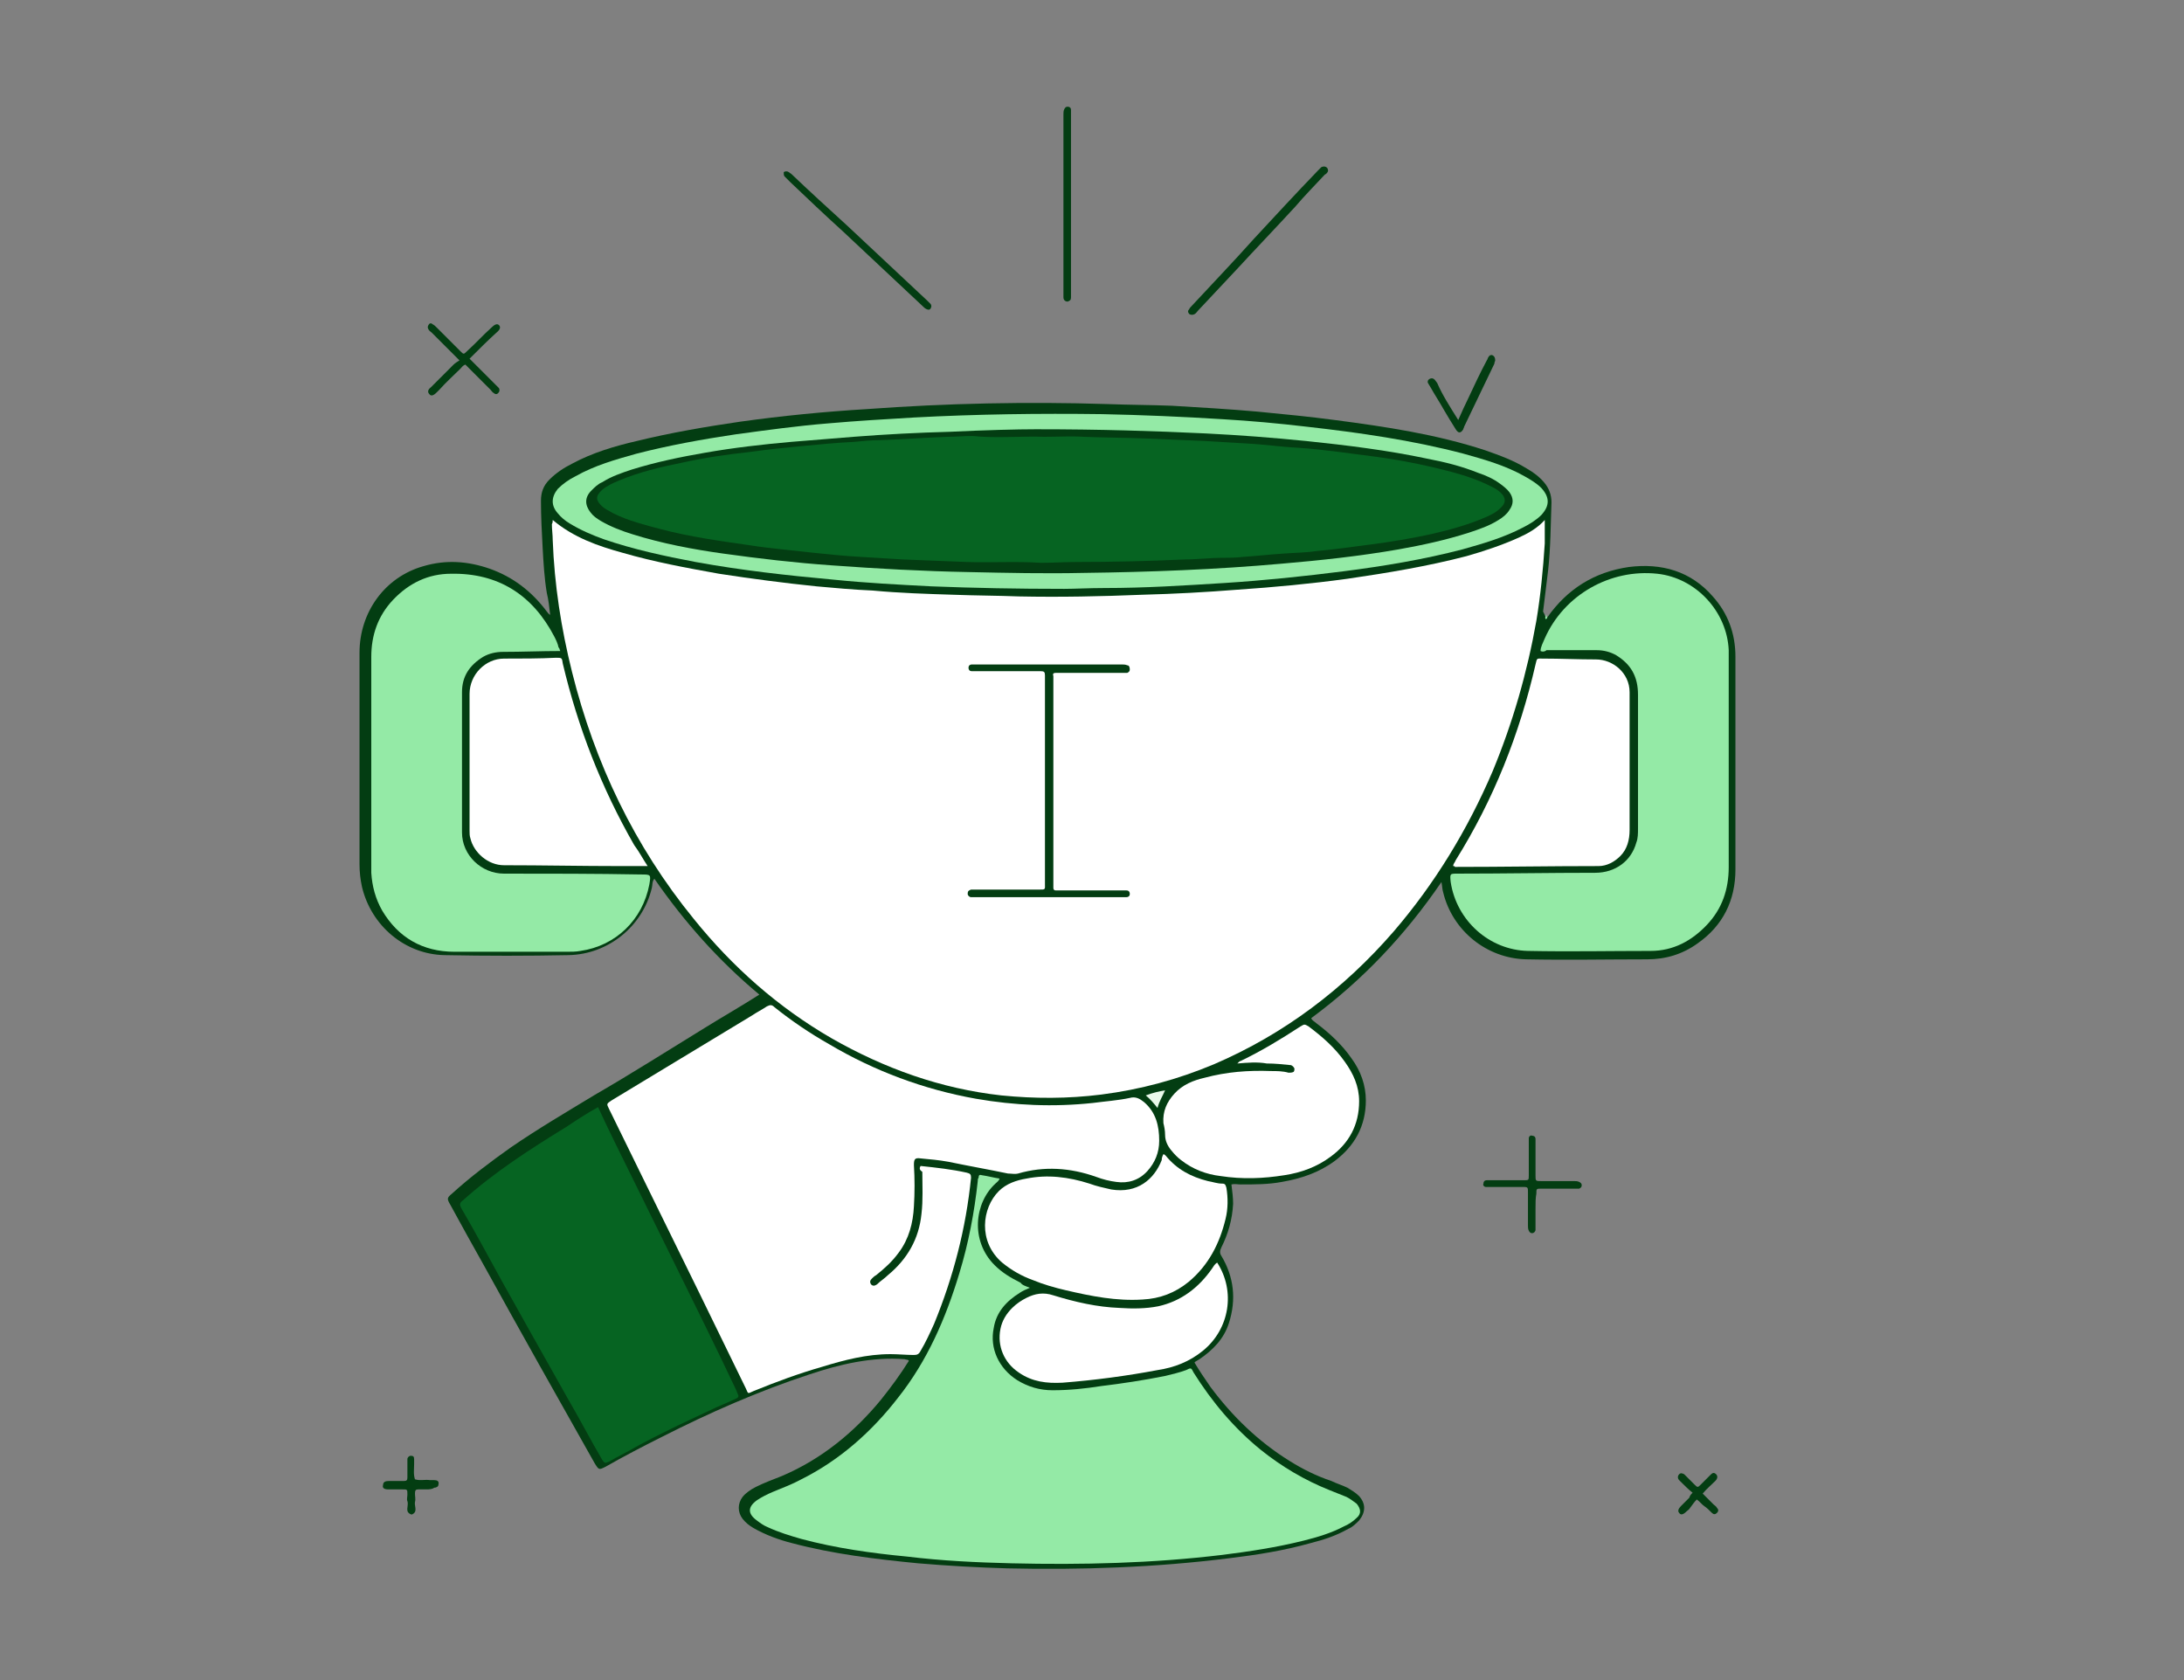
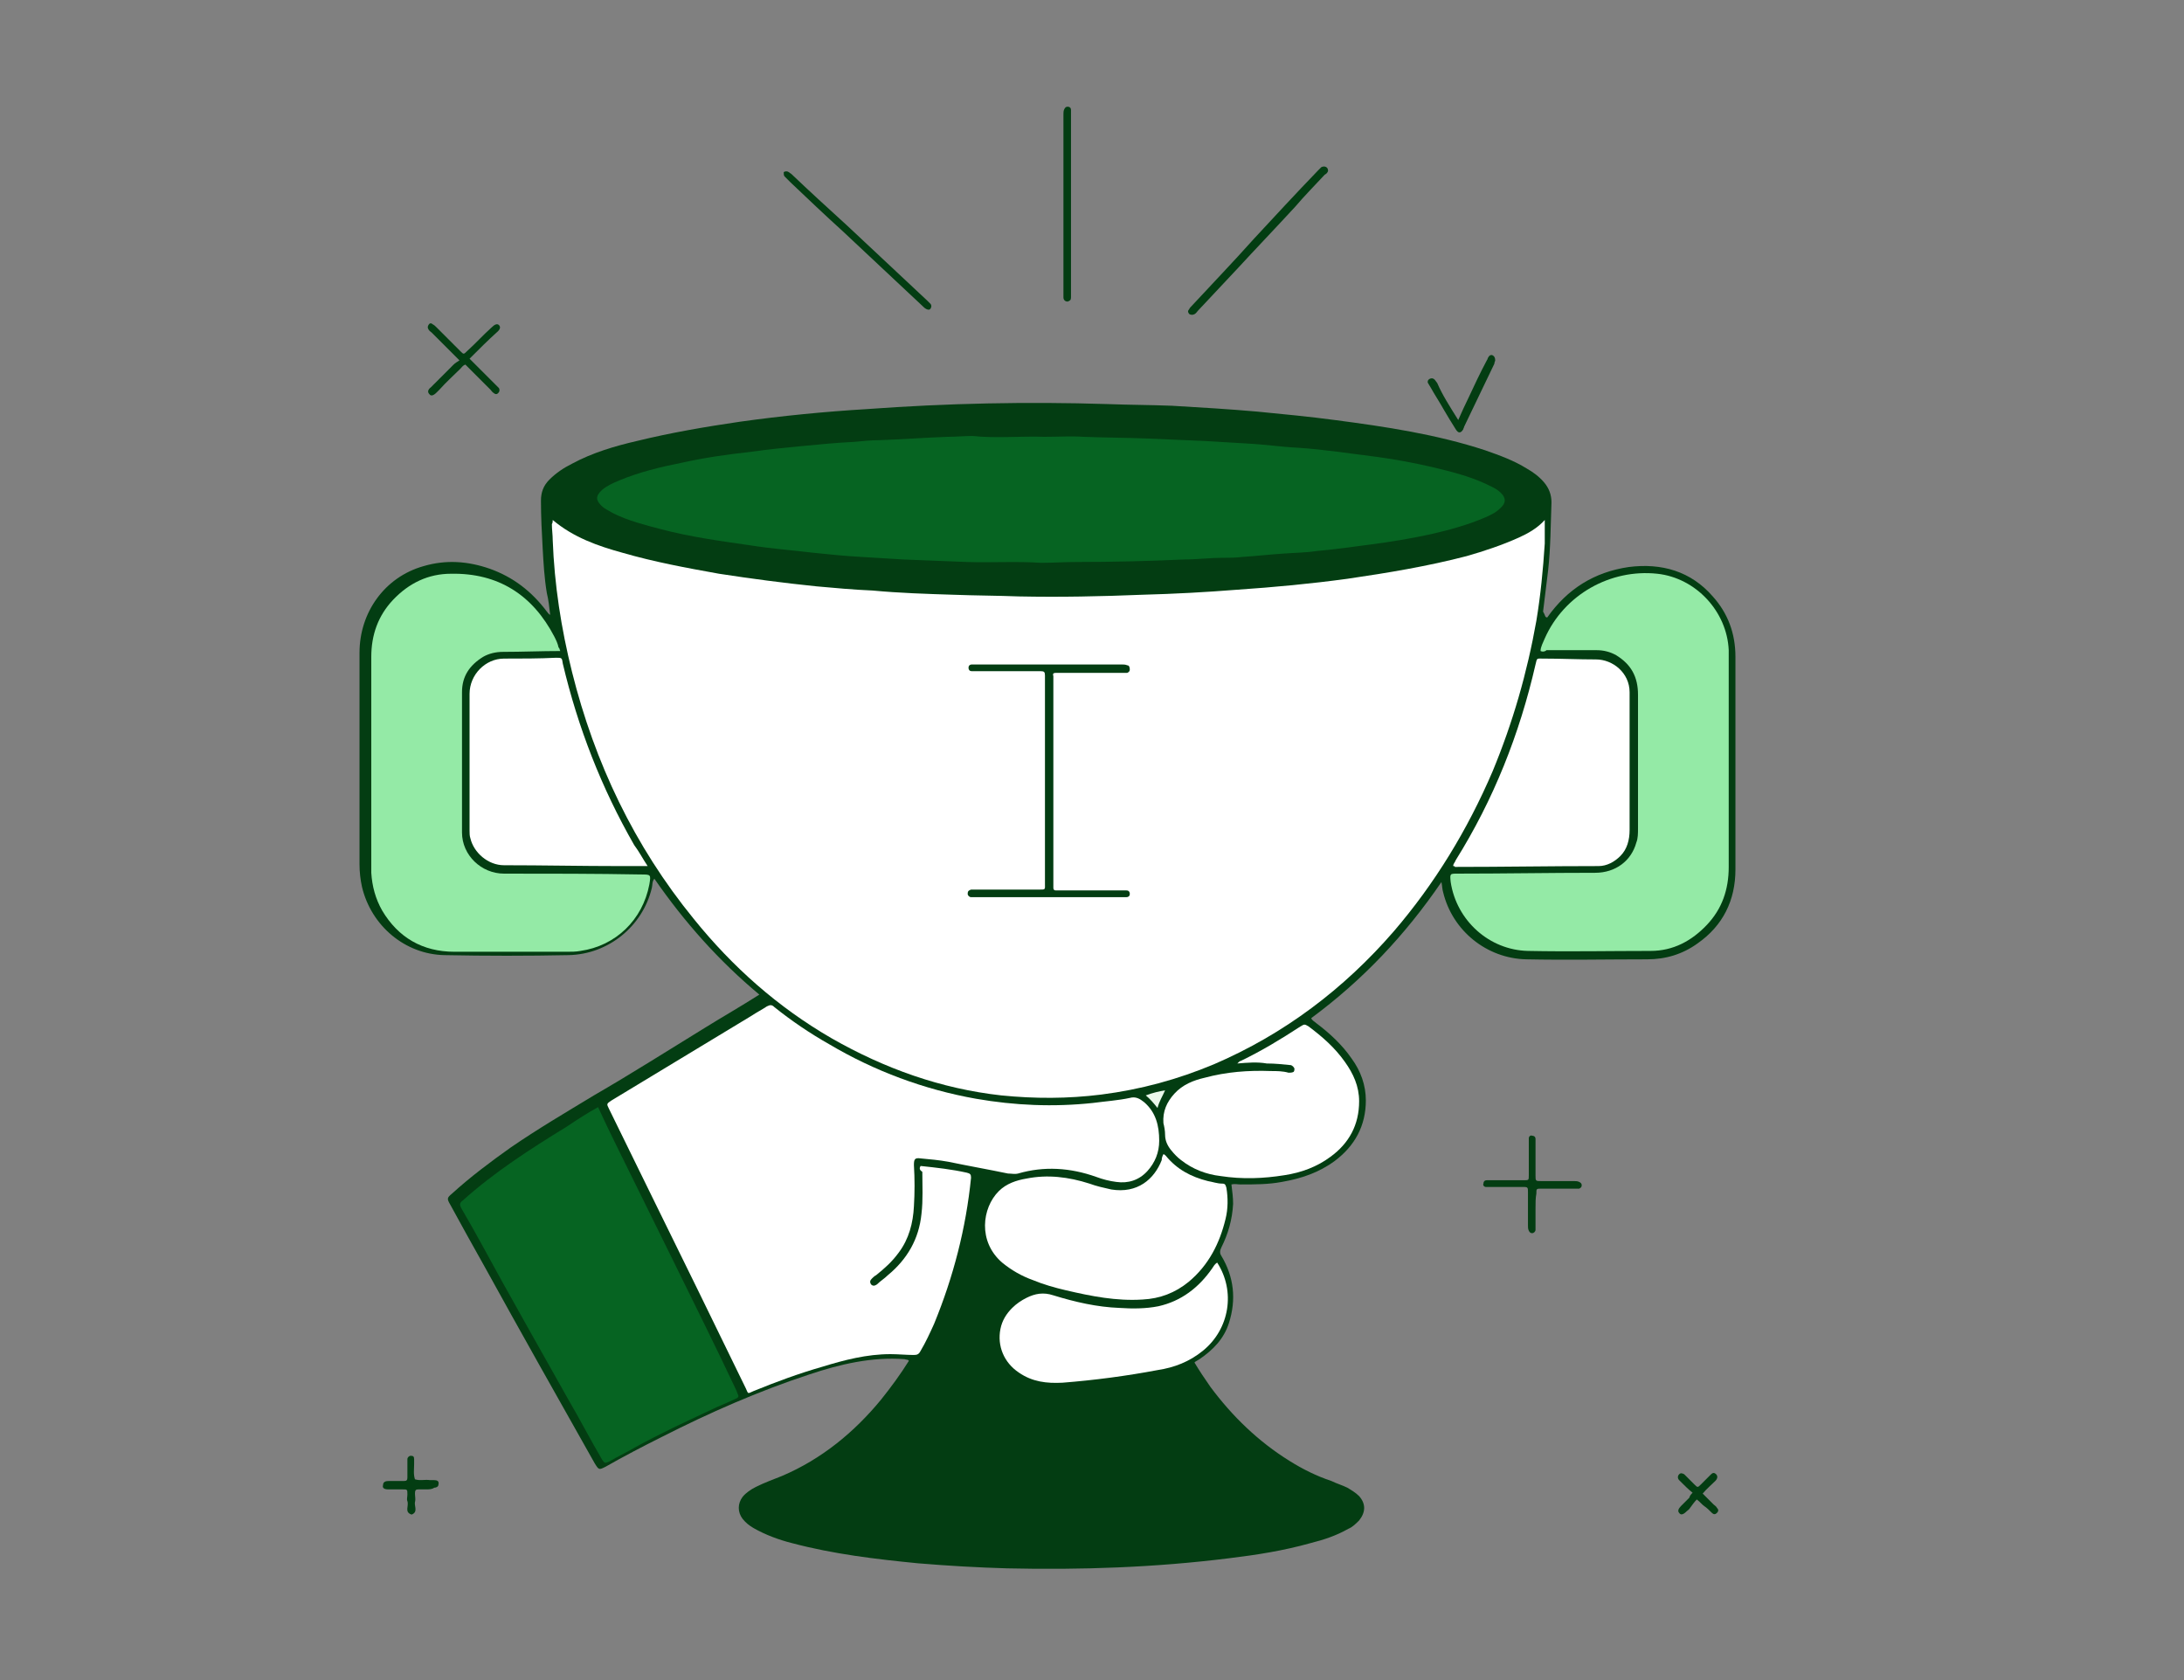
<svg xmlns="http://www.w3.org/2000/svg" version="1.1" id="Layer_1" x="0px" y="0px" viewBox="0 0 260 200" style="enable-background:new 0 0 260 200;" xml:space="preserve">
  <rect x="0" y="0" width="260" height="200" fill="#808080" stroke="none" />
  <style type="text/css">
	.st0{fill:#033D12;}
	.st1{fill:#94EAA6;}
	.st2{fill:#FFFFFF;}
	.st3{fill:#066422;}
	.st4{fill:#EAF9EB;}
</style>
  <g>
    <path class="st0" d="M184.2,73.5c2.4-3.4,5.6-5.4,9.7-6c3.9-0.5,7.4,0.5,10,3.5c1.8,2,2.7,4.4,2.7,7.2c0,8.4,0,16.8,0,25.3   c0,3.7-1.5,6.7-4.5,8.8c-1.8,1.3-3.8,1.9-6,1.9c-4.8,0-9.6,0.1-14.4,0c-4.7-0.1-8.8-3.4-9.9-8c-0.1-0.3-0.1-0.7-0.2-1.2   c-4.3,6.3-9.4,11.7-15.5,16.2c0.1,0.3,0.4,0.4,0.6,0.6c1.6,1.2,3.1,2.6,4.2,4.2c1.1,1.5,1.7,3.2,1.7,5c0,3-1.3,5.4-3.7,7.2   c-1.9,1.4-4,2.1-6.3,2.5c-1.6,0.3-3.2,0.3-4.9,0.3c-0.4,0-0.7-0.1-1.1,0c0.1,0.8,0.2,1.6,0.2,2.3c-0.1,1.9-0.6,3.6-1.4,5.2   c-0.2,0.4-0.2,0.7,0,1c1.5,2.5,1.8,5.2,0.9,8c-0.6,1.9-1.9,3.2-3.5,4.3c-0.2,0.1-0.3,0.2-0.5,0.3c0,0,0,0-0.1,0.1   c0.6,1,1.2,1.9,1.9,2.9c2.6,3.5,5.7,6.5,9.4,8.8c1.6,1,3.2,1.8,5,2.4c0.6,0.3,1.3,0.5,1.9,0.8c0.5,0.3,1,0.6,1.4,1   c0.8,0.9,0.8,1.9,0,2.9c-0.4,0.4-0.8,0.8-1.3,1c-1.4,0.8-2.9,1.3-4.5,1.7c-3.2,0.9-6.4,1.4-9.7,1.8c-8.8,1.1-17.6,1.4-26.4,1.2   c-3.5-0.1-7-0.3-10.6-0.6c-5.1-0.5-10.1-1.1-15-2.4c-1.6-0.4-3.2-1-4.6-1.8c-0.5-0.3-0.9-0.6-1.3-1.1c-0.6-0.8-0.6-1.8,0-2.6   c0.4-0.5,1-0.9,1.6-1.2c1-0.5,2.1-0.9,3.1-1.3c4.7-2,8.6-5.2,11.8-9.1c1.2-1.5,2.3-3,3.3-4.6c-0.1-0.2-0.3-0.1-0.5-0.2   c-3.9-0.3-7.7,0.6-11.3,1.8c-6.1,2-12,4.6-17.7,7.5c-2.2,1.1-4.5,2.3-6.6,3.5c-0.8,0.4-0.8,0.4-1.3-0.4   c-4.4-7.8-8.8-15.6-13.1-23.4c-1.4-2.5-2.8-5-4.1-7.4c-0.4-0.7-0.4-0.8,0.2-1.3c2.2-2,4.6-3.8,7-5.5c3.2-2.2,6.6-4.2,9.9-6.2   c4.5-2.6,8.9-5.4,13.3-8.1c2.1-1.3,4.2-2.5,6.4-3.9c-4.8-4-8.9-8.6-12.5-13.8c-0.3,0.4-0.2,0.7-0.3,1.1c-1.1,4.6-5.2,7.9-9.9,8   c-4.9,0.1-9.8,0.1-14.8,0c-4.7-0.1-8.7-3.5-9.8-8.1c-0.2-0.9-0.3-1.8-0.3-2.7c0-8.4,0-16.8,0-25.2c0-4.8,3-9,7.6-10.3   c2.7-0.8,5.3-0.6,7.9,0.3c2.8,1,5,2.7,6.8,5.1c0.1,0.1,0.2,0.3,0.4,0.4c-0.1-0.9-0.2-1.8-0.4-2.6c-0.3-1.8-0.4-3.6-0.5-5.4   c-0.1-1.8-0.2-3.7-0.2-5.6c0-1,0.3-1.8,1-2.5c0.8-0.8,1.7-1.4,2.7-1.9c2.4-1.3,5.1-2.1,7.7-2.7c4.1-1,8.2-1.7,12.3-2.3   c5-0.7,10.1-1.2,15.1-1.5c9.5-0.7,19.1-0.9,28.6-0.6c2.6,0.1,5.1,0.1,7.7,0.2c3.4,0.2,6.8,0.4,10.2,0.7c3.1,0.3,6.2,0.6,9.2,1   c6.1,0.8,12.1,1.7,17.9,3.6c1.7,0.6,3.4,1.2,5,2.2c0.7,0.4,1.4,0.9,2,1.6c0.6,0.7,0.9,1.5,0.9,2.4c-0.1,2.7-0.1,5.4-0.4,8.1   c-0.2,1.6-0.4,3.3-0.6,4.9C184,73.3,183.9,73.5,184.2,73.5z" />
    <path class="st0" d="M93.6,20.4c0.3,0,0.4,0.2,0.6,0.3c2.2,2.1,4.4,4.1,6.7,6.2c3.2,3,6.4,6,9.5,8.9c0.1,0.1,0.3,0.3,0.4,0.4   c0.1,0.2,0.1,0.3,0,0.5c-0.1,0.2-0.3,0.2-0.5,0.1c-0.2-0.1-0.3-0.2-0.4-0.3c-3.2-3-6.4-6-9.6-9c-2.1-1.9-4.2-3.9-6.2-5.8   c-0.2-0.2-0.5-0.5-0.7-0.7c-0.1-0.1-0.1-0.3-0.1-0.5C93.3,20.5,93.4,20.4,93.6,20.4z" />
    <path class="st0" d="M158.1,20.3c0,0.2-0.2,0.4-0.4,0.5c-1.2,1.3-2.4,2.5-3.5,3.8c-2.3,2.5-4.7,5-7,7.5c-1.5,1.6-3.1,3.3-4.6,4.9   c-0.1,0.1-0.2,0.3-0.4,0.4c-0.2,0.1-0.4,0.1-0.6,0c-0.2-0.2-0.2-0.4-0.1-0.5c0.1-0.1,0.1-0.2,0.2-0.3c2.5-2.7,5.1-5.4,7.6-8.2   c2.5-2.7,5-5.4,7.6-8.1c0.1-0.1,0.3-0.3,0.4-0.4C157.7,19.7,158.1,19.9,158.1,20.3z" />
    <path class="st0" d="M127.5,24.4c0,3.5,0,6.9,0,10.4c0,0.2,0,0.4,0,0.6c0,0.3-0.1,0.4-0.4,0.5c-0.3,0-0.5-0.2-0.5-0.5   c0-0.1,0-0.3,0-0.4c0-7.1,0-14.2,0-21.4c0-0.2,0-0.4,0.1-0.6c0.1-0.2,0.2-0.3,0.4-0.3c0.2,0,0.4,0.1,0.4,0.4c0,0.2,0,0.5,0,0.7   C127.5,17.3,127.5,20.9,127.5,24.4z" />
    <path class="st0" d="M55.9,42.7c1.1,1.1,2.1,2.1,3.1,3.1c0.1,0.1,0.3,0.3,0.4,0.4c0.1,0.2,0.1,0.4-0.1,0.6c-0.2,0.2-0.4,0.1-0.5,0   c-0.2-0.1-0.3-0.3-0.4-0.4c-1-1-2-2-3-3c-0.3,0.1-0.4,0.3-0.6,0.5c-0.8,0.8-1.7,1.6-2.5,2.5c-0.1,0.1-0.2,0.2-0.3,0.3   c-0.4,0.4-0.7,0.5-0.9,0.2c-0.2-0.2-0.2-0.5,0.2-0.8c0.9-0.9,1.8-1.8,2.7-2.7c0.2-0.2,0.4-0.3,0.7-0.5c-0.4-0.4-0.8-0.8-1.1-1.1   c-0.7-0.7-1.4-1.4-2.2-2.2c-0.1-0.1-0.3-0.2-0.4-0.4c-0.1-0.2-0.1-0.3,0-0.5c0.1-0.2,0.3-0.3,0.5-0.1c0.2,0.1,0.3,0.2,0.5,0.4   c0.9,0.9,1.9,1.9,2.8,2.8c0.4,0.4,0.4,0.4,0.8,0c1-0.9,1.9-1.9,2.9-2.8c0.4-0.4,0.7-0.5,0.9-0.3c0.2,0.2,0.2,0.5-0.3,0.9   C58.1,40.5,57,41.6,55.9,42.7z" />
    <path class="st0" d="M182.8,143.9c0,0.7,0,1.3,0,2c0,0.2,0,0.3,0,0.5c0,0.2-0.2,0.4-0.4,0.4c-0.2,0-0.3-0.1-0.4-0.3   c-0.1-0.2-0.1-0.4-0.1-0.6c0-1.3,0-2.6,0-4c0-0.5,0-0.6-0.5-0.6c-1.3,0-2.6,0-3.9,0c-0.2,0-0.4,0-0.6,0c-0.2,0-0.4-0.2-0.3-0.4   c0-0.2,0.1-0.4,0.4-0.4c0.2,0,0.4,0,0.6,0c1.3,0,2.5,0,3.8,0c0.6,0,0.6,0,0.6-0.6c0-1.3,0-2.5,0-3.8c0-0.2,0-0.4,0-0.6   c0-0.2,0.2-0.4,0.4-0.3c0.2,0,0.4,0.1,0.4,0.4c0,0.2,0,0.4,0,0.5c0,1.3,0,2.5,0,3.8c0,0.7,0,0.7,0.7,0.7c1.3,0,2.6,0,3.9,0   c0.2,0,0.4,0,0.6,0.1c0.2,0.1,0.3,0.2,0.3,0.4c0,0.2-0.1,0.3-0.3,0.4c-0.2,0-0.4,0-0.6,0c-1.3,0-2.6,0-3.9,0c-0.6,0-0.6,0-0.6,0.6   C182.8,142.6,182.8,143.2,182.8,143.9z" />
    <path class="st0" d="M173.6,50c0.4-0.9,0.8-1.8,1.2-2.6c0.7-1.5,1.4-3,2.2-4.5c0.1-0.1,0.1-0.3,0.2-0.4c0.1-0.2,0.3-0.3,0.5-0.2   c0.2,0.1,0.3,0.3,0.3,0.6c0,0.1-0.1,0.2-0.1,0.4c-1.2,2.5-2.4,5-3.6,7.5c0,0.1-0.1,0.2-0.1,0.3c-0.3,0.5-0.6,0.5-0.9,0   c-0.5-0.8-1-1.6-1.4-2.3c-0.5-0.9-1.1-1.8-1.6-2.7c-0.1-0.2-0.2-0.3-0.3-0.5c-0.1-0.2,0-0.4,0.2-0.5c0.2-0.1,0.4-0.1,0.6,0.1   c0.1,0.1,0.2,0.3,0.3,0.4C171.7,47,172.6,48.4,173.6,50z" />
    <path class="st0" d="M50.7,177.3c-0.3,0-0.6,0-0.9,0c-0.3,0-0.4,0.1-0.4,0.5c0,0.3,0.1,0.7,0,1c-0.1,0.5,0.4,1.2-0.4,1.5   c-0.9-0.3-0.3-1-0.5-1.6c-0.1-0.2,0-0.5,0-0.8c0-0.6,0-0.6-0.6-0.6c-0.6,0-1.1,0-1.7,0c-0.5,0-0.7-0.2-0.6-0.5   c0-0.4,0.3-0.5,0.7-0.5c0.6,0,1.2,0,1.8,0c0.3,0,0.4-0.1,0.4-0.4c0-0.6,0-1.1,0-1.7c0-0.2,0-0.3,0-0.5c0-0.2,0.2-0.4,0.4-0.4   c0.3,0,0.4,0.1,0.4,0.4c0,0.2,0,0.4,0,0.6c0,0.6-0.1,1.2,0.1,1.8c0.6,0.2,1.2,0,1.8,0.1c0.2,0,0.4,0,0.5,0c0.3,0,0.6,0.1,0.5,0.5   c0,0.3-0.3,0.4-0.5,0.4C51.4,177.3,51.1,177.3,50.7,177.3C50.7,177.3,50.7,177.3,50.7,177.3z" />
    <path class="st0" d="M201.5,177.7c-0.5-0.4-0.9-0.8-1.3-1.2c-0.1-0.1-0.2-0.2-0.3-0.3c-0.2-0.2-0.2-0.5,0-0.7   c0.2-0.2,0.4-0.1,0.6,0c0.4,0.4,0.8,0.8,1.2,1.2c0.4,0.4,0.4,0.4,0.8,0c0.4-0.4,0.8-0.8,1.1-1.1c0.2-0.2,0.4-0.4,0.7-0.1   c0.2,0.2,0.2,0.5-0.1,0.8c-0.5,0.5-1,0.9-1.5,1.5c0.5,0.5,0.9,0.9,1.3,1.3c0.1,0.1,0.3,0.2,0.4,0.4c0.2,0.2,0.2,0.4,0,0.6   c-0.2,0.2-0.4,0.2-0.6,0c-0.3-0.3-0.6-0.6-0.9-0.8c-0.3-0.2-0.5-0.5-0.9-0.8c-0.3,0.3-0.5,0.6-0.8,1c-0.1,0.2-0.3,0.3-0.4,0.4   c-0.4,0.4-0.7,0.5-0.9,0.2c-0.2-0.2-0.1-0.5,0.2-0.8c0.3-0.3,0.6-0.6,1-1C201.2,178,201.3,177.9,201.5,177.7z" />
-     <path class="st1" d="M184.2,73.5c0,0.1-0.1,0.2-0.2,0.2c0,0-0.1-0.2,0-0.3c0-0.1,0.1-0.2,0.1-0.3C184.1,73.3,184.1,73.4,184.2,73.5   z" />
    <path class="st2" d="M65.8,61.9c2.5,2.1,5.4,3.1,8.3,3.9c3.8,1.1,7.6,1.8,11.5,2.5c3.9,0.6,7.7,1.1,11.6,1.5   c2.2,0.2,4.4,0.4,6.7,0.5c3.2,0.3,6.4,0.4,9.6,0.5c2.6,0.1,5.2,0.1,7.8,0.2c4.9,0.1,9.8,0,14.7-0.2c3.8-0.1,7.5-0.3,11.3-0.6   c4.4-0.3,8.7-0.7,13.1-1.3c4.8-0.7,9.6-1.5,14.2-2.7c2.1-0.6,4.2-1.3,6.2-2.2c1.1-0.5,2.2-1.1,3.1-2.1c0,1,0,1.9,0,2.8   c-0.2,3.1-0.5,6.2-1,9.2c-1.1,6.2-2.8,12.1-5.2,17.9c-3,7-6.9,13.4-11.8,19.1c-5.9,6.8-13,12.2-21.4,15.8c-4.3,1.8-8.7,3-13.4,3.6   c-4,0.5-7.9,0.5-11.9,0.1c-7.2-0.8-13.9-3.2-20.2-6.8c-6.4-3.7-11.8-8.5-16.4-14.2c-7.1-8.7-11.8-18.6-14.5-29.4   c-1.3-5.2-2.1-10.4-2.3-15.7c0-0.6-0.1-1.3-0.1-1.9C65.8,62.2,65.8,62.1,65.8,61.9z" />
    <path class="st2" d="M109.6,138.8c1.9,0.2,3.7,0.4,5.5,0.8c0.4,0.1,0.5,0.2,0.5,0.6c-0.6,6-2.1,11.8-4.4,17.4   c-0.5,1.1-1,2.2-1.6,3.2c-0.2,0.4-0.4,0.5-0.8,0.5c-0.9,0-1.9-0.1-2.8-0.1c-2.8,0-5.5,0.7-8.1,1.5c-2.8,0.8-5.5,1.8-8.2,2.9   c-0.7,0.3-0.6,0.4-0.9-0.3c-3.8-7.8-7.6-15.6-11.4-23.3c-1.6-3.3-3.3-6.7-4.9-10c-0.3-0.6-0.3-0.6,0.3-1   c5.6-3.4,11.1-6.7,16.7-10.1c0.6-0.4,1.2-0.7,1.8-1.1c0.4-0.2,0.6-0.2,0.9,0.1c2,1.6,4.2,3.1,6.5,4.4c5.4,3.2,11.3,5.4,17.5,6.5   c4.6,0.8,9.2,1,13.9,0.5c1.5-0.2,3-0.3,4.4-0.6c0.7-0.2,1.2,0.1,1.7,0.5c1.4,1.2,1.8,2.8,1.8,4.6c0,1.4-0.5,2.6-1.4,3.6   c-1,1.1-2.3,1.5-3.7,1.3c-0.8-0.1-1.6-0.3-2.4-0.6c-3.1-1.1-6.2-1.3-9.3-0.4c-0.4,0.1-0.8,0-1.2,0c-2.4-0.5-4.7-0.9-7.1-1.4   c-1.1-0.2-2.2-0.3-3.3-0.4c-0.7-0.1-0.8,0.1-0.8,0.8c0.1,1.6,0.1,3.3,0,4.9c-0.1,2-0.6,3.9-1.8,5.5c-0.8,1.1-1.7,1.9-2.7,2.7   c-0.2,0.1-0.4,0.3-0.5,0.4c-0.2,0.2-0.3,0.4-0.1,0.7c0.2,0.2,0.4,0.2,0.7,0c0.4-0.4,0.9-0.7,1.3-1.1c2.3-1.9,3.7-4.3,4-7.3   c0.2-1.7,0.1-3.3,0.1-5C109.5,139.3,109.4,139.1,109.6,138.8z" />
-     <path class="st1" d="M122.6,153.3c-0.5,0.2-0.9,0.4-1.2,0.6c-1.6,1-2.8,2.3-3.1,4.2c-0.5,2.4,0.6,4.8,2.8,6.2   c1.3,0.8,2.7,1.2,4.2,1.2c2,0,3.9-0.2,5.8-0.5c2.5-0.3,5.1-0.7,7.6-1.2c0.8-0.2,1.7-0.4,2.5-0.7c0.6-0.3,0.6-0.3,0.9,0.3   c2.2,3.5,4.8,6.6,8,9.2c2.5,2,5.2,3.6,8.2,4.8c0.7,0.3,1.3,0.5,2,0.8c0.4,0.2,0.8,0.5,1.2,0.8c0.5,0.6,0.6,1.2,0,1.7   c-0.4,0.4-1,0.8-1.5,1c-1.5,0.8-3.2,1.3-4.8,1.7c-3.2,0.8-6.5,1.3-9.7,1.7c-8.3,1-16.7,1.2-25.1,1c-4.1-0.1-8.3-0.3-12.4-0.8   c-4.2-0.4-8.5-1-12.6-2.1c-1.4-0.4-2.7-0.8-4-1.4c-0.5-0.2-0.9-0.5-1.3-0.8c-1.1-0.8-1.1-1.6,0-2.4c0.6-0.4,1.2-0.7,1.9-1   c1.2-0.5,2.3-0.9,3.4-1.5c4.6-2.3,8.4-5.7,11.5-9.7c3.5-4.4,5.7-9.5,7.3-14.8c1.1-3.6,1.8-7.3,2.2-11c0-0.1,0-0.3,0.1-0.4   c0-0.3,0.1-0.4,0.4-0.3c0.7,0.1,1.4,0.3,2.1,0.4c-0.1,0.3-0.3,0.4-0.5,0.6c-2.5,2.3-3,6.8-0.1,9.7c0.9,0.9,1.9,1.5,3.1,2.1   C121.7,153,122.1,153.1,122.6,153.3z" />
    <path class="st1" d="M66.7,77.5c-2.3,0-4.5,0.1-6.8,0.1c-0.9,0-1.7,0.2-2.4,0.6c-1.6,1-2.5,2.3-2.5,4.2c0,5.6,0,11.1,0,16.7   c0,2.7,2.3,4.9,5,4.9c5.4,0,10.9,0,16.3,0.1c1.2,0,1.2,0,1,1.2c-0.8,4.2-4,7.3-8.2,7.9c-0.5,0.1-1.1,0.1-1.6,0.1   c-4.5,0-8.9,0-13.4,0c-3.8,0-6.7-1.7-8.6-4.9c-0.8-1.4-1.2-2.9-1.3-4.5c0-1.3,0-2.7,0-4c0-7.2,0-14.5,0-21.7c0-2.6,0.8-4.9,2.6-6.8   c1.9-2,4.2-3.1,6.9-3.1c5.6-0.1,9.7,2.5,12.3,7.5c0.2,0.4,0.4,0.8,0.5,1.3C66.6,77.1,66.6,77.3,66.7,77.5z" />
    <path class="st1" d="M183.4,77.5c0-0.5,0.3-1,0.5-1.5c2.3-5.2,7.8-8.3,13.4-7.7c4.6,0.5,8.3,4.5,8.5,9.1c0,0.3,0,0.6,0,0.9   c0,8.3,0,16.6,0,24.9c0,2.7-0.8,5-2.6,6.9c-1.8,1.9-4,3.1-6.7,3.1c-4.9,0-9.7,0.1-14.6,0c-4.6-0.1-8.5-3.6-9.2-8.2   c-0.1-1-0.1-1,0.8-1c5.5,0,11-0.1,16.4-0.1c2.4,0,4.3-1.4,4.9-3.6c0.2-0.5,0.2-1.1,0.2-1.7c0-5.3,0-10.6,0-15.9   c0-2.1-0.8-3.6-2.6-4.7c-0.7-0.4-1.5-0.6-2.3-0.6c-2,0-4,0-6,0C183.9,77.6,183.6,77.6,183.4,77.5z" />
    <path class="st3" d="M71.2,131.8c0.7,1.5,1.4,3,2.1,4.4c2.3,4.7,4.7,9.5,7,14.2c2.5,5.1,5,10.1,7.4,15.2c0,0.1,0.1,0.2,0.1,0.3   c0.2,0.3,0.1,0.5-0.2,0.6c-1,0.5-2.1,0.9-3.1,1.4c-3,1.4-6,2.8-8.9,4.4c-1,0.6-2.1,1.1-3.1,1.7c-0.5,0.2-0.5,0.2-0.8-0.2   c-1.4-2.4-2.7-4.9-4.1-7.3c-1.5-2.7-3-5.3-4.5-8c-1.1-2-2.2-3.9-3.3-5.9c-1.6-2.9-3.2-5.9-4.9-8.8c-0.2-0.4-0.2-0.6,0.2-0.9   c3.8-3.4,8-6.1,12.4-8.8C68.7,133.3,69.9,132.5,71.2,131.8z" />
-     <path class="st1" d="M126.7,70.1c-5.6,0-10.7-0.1-15.8-0.3c-3.9-0.2-7.8-0.4-11.7-0.8c-5.5-0.5-10.9-1.1-16.4-2.1   c-3.7-0.7-7.4-1.5-10.9-2.7c-1.4-0.5-2.8-1.1-4.1-1.9c-0.5-0.3-1-0.7-1.4-1.2c-0.8-0.9-0.8-1.9,0-2.9c0.6-0.6,1.3-1.1,2.1-1.5   c2.3-1.3,4.8-2,7.3-2.7c3.9-1,7.8-1.7,11.8-2.3c3.7-0.5,7.3-1,11-1.3c3.4-0.3,6.8-0.5,10.2-0.7c7.5-0.4,14.9-0.5,22.4-0.4   c4.8,0.1,9.5,0.3,14.3,0.6c3.4,0.2,6.7,0.5,10.1,0.9c6.2,0.7,12.5,1.6,18.6,3.2c2.5,0.7,5,1.4,7.3,2.7c0.7,0.4,1.4,0.8,2,1.4   c1,1.1,1,2.1,0,3.2c-0.6,0.6-1.4,1.1-2.2,1.5c-2.3,1.2-4.7,1.9-7.2,2.6c-4.6,1.2-9.4,2-14.1,2.6c-4.7,0.6-9.5,1.1-14.2,1.4   c-4.8,0.3-9.5,0.6-14.3,0.6C129.7,70,127.9,70.1,126.7,70.1z" />
    <path class="st2" d="M77.1,103.1c-1.2,0-2.3,0-3.3,0c-4.6,0-9.2-0.1-13.8-0.1c-1.9,0-3.6-1.5-4-3.2c-0.1-0.3-0.1-0.6-0.1-0.9   c0-5.4,0-10.9,0-16.3c0-2.3,1.9-4.2,4.1-4.2c2.1,0,4.2,0,6.2-0.1c0.7,0,0.7,0,0.8,0.7c1.8,7.6,4.6,14.8,8.5,21.6   C76.1,101.4,76.5,102.2,77.1,103.1z" />
    <path class="st2" d="M173,103.1c0-0.3,0.2-0.4,0.3-0.7c4.5-7.2,7.6-15,9.5-23.3c0.2-0.8,0.1-0.7,0.9-0.7c2.1,0,4.2,0.1,6.3,0.1   c2,0,4,1.6,4,3.9c0,0.3,0,0.7,0,1c0,5.1,0,10.2,0,15.4c0,1.2-0.3,2.3-1.1,3.1c-0.7,0.7-1.6,1.2-2.6,1.2c-5.7,0-11.4,0.1-17.1,0.1   C173.2,103.1,173.1,103.1,173,103.1z" />
    <path class="st2" d="M138.5,137.4c0.1,0,0.2,0.1,0.3,0.2c1.3,1.6,3,2.5,5,3c0.6,0.1,1.1,0.3,1.7,0.3c0.4,0,0.4,0.2,0.5,0.5   c0.2,1.2,0.2,2.5-0.1,3.7c-0.7,2.9-2,5.5-4.4,7.5c-1.6,1.3-3.4,2-5.5,2.1c-3.1,0.2-6.1-0.4-9.1-1.1c-1.3-0.3-2.7-0.7-3.9-1.2   c-1.4-0.5-2.6-1.2-3.7-2.1c-2.9-2.5-2.4-6.5-0.4-8.5c0.9-0.9,2.1-1.3,3.3-1.5c2.5-0.5,5-0.2,7.5,0.6c0.8,0.3,1.7,0.5,2.6,0.7   c3.1,0.5,5.1-1.2,6-3.5C138.3,137.8,138.4,137.6,138.5,137.4z" />
    <path class="st2" d="M147.3,126.6c0.2-0.2,0.3-0.3,0.4-0.3c2.5-1.2,4.8-2.6,7.1-4.1c0.5-0.3,0.5-0.3,1,0c1.6,1.2,3.1,2.5,4.3,4.2   c1,1.4,1.7,2.9,1.7,4.7c0,2.8-1.2,5-3.4,6.6c-1.6,1.2-3.5,1.9-5.5,2.2c-2.5,0.4-5,0.5-7.6,0.1c-1.7-0.2-3.3-0.8-4.7-1.9   c-0.4-0.3-0.8-0.7-1.2-1.2c-0.4-0.5-0.7-1.1-0.7-1.8c0-0.5-0.1-1-0.2-1.4c-0.1-1.4,0.4-2.5,1.3-3.5c1-1.1,2.3-1.6,3.6-1.9   c2.6-0.7,5.2-0.9,7.9-0.8c0.7,0,1.4,0,2.1,0.2c0.2,0,0.4,0,0.6-0.1c0.1-0.1,0.1-0.3,0.1-0.4c-0.1-0.2-0.2-0.3-0.4-0.4   c-1-0.1-1.9-0.2-2.9-0.2C149.7,126.4,148.5,126.5,147.3,126.6z" />
    <path class="st2" d="M144.9,150.3c2.2,3.4,1.5,7.9-1.7,10.5c-1.6,1.3-3.4,2-5.4,2.3c-3.7,0.7-7.5,1.2-11.3,1.5   c-1.9,0.1-3.6-0.1-5.2-1.2c-1.8-1.2-2.6-3.2-2.2-5.2c0.2-1,0.7-1.8,1.4-2.5c0.5-0.5,1.1-0.9,1.7-1.2c1-0.5,2-0.7,3.2-0.3   c2.6,0.8,5.2,1.4,7.9,1.5c1.5,0.1,3.1,0.1,4.6-0.2c2.7-0.6,4.8-2.2,6.4-4.5C144.5,150.7,144.6,150.5,144.9,150.3z" />
    <path class="st4" d="M138.7,129.8c-0.3,0.7-0.7,1.3-0.9,2.1c-0.4-0.5-0.8-1-1.4-1.5C137.2,130.1,138,129.9,138.7,129.8z" />
    <path class="st0" d="M124.4,92.8c0-4,0-8,0-11.9c0-0.2,0-0.3,0-0.5c0-0.4-0.1-0.5-0.5-0.5c-0.9,0-1.8,0-2.7,0c-1.6,0-3.3,0-4.9,0   c-0.2,0-0.4,0-0.6,0c-0.3,0-0.4-0.2-0.4-0.4c0-0.3,0.2-0.4,0.4-0.4c0.2,0,0.4,0,0.5,0c5.8,0,11.6,0,17.3,0c0.2,0,0.5,0,0.7,0.1   c0.2,0,0.3,0.2,0.3,0.5c0,0.2-0.1,0.3-0.3,0.4c-0.2,0-0.5,0-0.7,0c-2.4,0-4.9,0-7.3,0c-0.2,0-0.4,0-0.5,0c-0.3,0-0.4,0.1-0.3,0.4   c0,0.2,0,0.3,0,0.5c0,8.1,0,16.1,0,24.2c0,0.2,0,0.4,0,0.5c0,0.2,0.1,0.3,0.3,0.3c0.2,0,0.4,0,0.5,0c2.4,0,4.9,0,7.3,0   c0.2,0,0.4,0,0.6,0c0.3,0,0.4,0.2,0.4,0.4c0,0.3-0.2,0.4-0.4,0.4c-0.2,0-0.3,0-0.5,0c-5.8,0-11.7,0-17.5,0c-0.2,0-0.4,0-0.5,0   c-0.2,0-0.4-0.2-0.4-0.4c0-0.3,0.1-0.4,0.4-0.5c0.2,0,0.5,0,0.7,0c2.5,0,4.9,0,7.4,0c0.8,0,0.7,0,0.7-0.7   C124.4,101,124.4,96.9,124.4,92.8z" />
    <path class="st0" d="M123.3,51.1c7.8,0,14,0.2,20.3,0.5c4,0.2,7.9,0.5,11.9,0.9c4.8,0.5,9.7,1.1,14.4,2.1c2.1,0.4,4.1,0.9,6.1,1.7   c0.9,0.3,1.8,0.7,2.6,1.3c0.4,0.3,0.8,0.6,1.1,1c0.5,0.7,0.5,1.4,0,2.1c-0.3,0.5-0.8,0.9-1.3,1.2c-1.1,0.7-2.3,1.1-3.5,1.5   c-2.8,0.9-5.6,1.5-8.4,2c-4.6,0.8-9.2,1.3-13.9,1.7c-7.8,0.7-15.7,1-23.6,1.1c-4.6,0.1-9.1,0-13.7-0.1c-5.4-0.1-10.8-0.4-16.3-0.8   c-4.3-0.3-8.6-0.8-12.9-1.4c-3.6-0.5-7.3-1.2-10.8-2.3c-1.3-0.4-2.6-0.9-3.8-1.6c-0.5-0.3-0.9-0.6-1.2-1c-0.7-0.9-0.7-1.8,0.1-2.6   c0.4-0.4,0.8-0.8,1.3-1c1.1-0.7,2.3-1.1,3.5-1.5c2.9-0.9,5.8-1.5,8.7-2c3.4-0.6,6.9-1,10.3-1.3c2.4-0.2,4.9-0.4,7.4-0.6   c3.8-0.3,7.7-0.5,11.5-0.6C117.2,51.2,121.1,51.1,123.3,51.1z" />
    <path class="st3" d="M124.3,52c1.8,0,3.2-0.1,4.7,0c2.5,0.1,5,0.1,7.5,0.2c2.3,0.1,4.7,0.2,7,0.3c1.7,0.1,3.3,0.2,5,0.3   c2,0.1,4,0.4,6,0.5c1.6,0.1,3.3,0.3,4.9,0.5c1.5,0.2,3.1,0.4,4.6,0.6c2.2,0.3,4.3,0.7,6.5,1.2c2.5,0.6,4.9,1.2,7.2,2.4   c0.4,0.2,0.7,0.4,1,0.7c0.6,0.6,0.6,1.2-0.1,1.8c-0.5,0.5-1.1,0.8-1.8,1.1c-2.1,0.9-4.3,1.5-6.5,2c-2.3,0.5-4.7,0.9-7,1.2   c-2.2,0.3-4.4,0.6-6.6,0.8c-1.3,0.2-2.6,0.2-3.9,0.3c-1.6,0.1-3.3,0.3-4.9,0.4c-0.8,0.1-1.6,0.1-2.3,0.1c-1.5,0-3.1,0.2-4.6,0.2   c-4.3,0.2-8.6,0.3-12.8,0.3c-1.4,0-2.8,0.1-4.3,0.1c-2.9-0.2-5.9,0-8.8-0.1c-2.5-0.1-5.1-0.2-7.6-0.3c-1.6-0.1-3.3-0.2-4.9-0.3   c-1.9-0.1-3.9-0.3-5.8-0.5c-2.5-0.3-5.1-0.5-7.6-0.9c-3.5-0.5-7.1-1-10.5-1.9c-1.9-0.5-3.9-1-5.7-1.9c-0.5-0.3-1-0.5-1.4-0.9   c-0.6-0.6-0.8-1.1,0.1-1.9c0.6-0.5,1.3-0.8,2-1.1c2.4-1,4.9-1.6,7.4-2.1c2.7-0.6,5.4-1,8.2-1.3c2.1-0.3,4.1-0.5,6.2-0.7   c2.1-0.2,4.1-0.4,6.2-0.5c1-0.1,2-0.2,3-0.2c2.7-0.1,5.4-0.3,8.1-0.4c1,0,2-0.1,3-0.1C118.5,52.2,121.6,51.9,124.3,52z" />
  </g>
</svg>